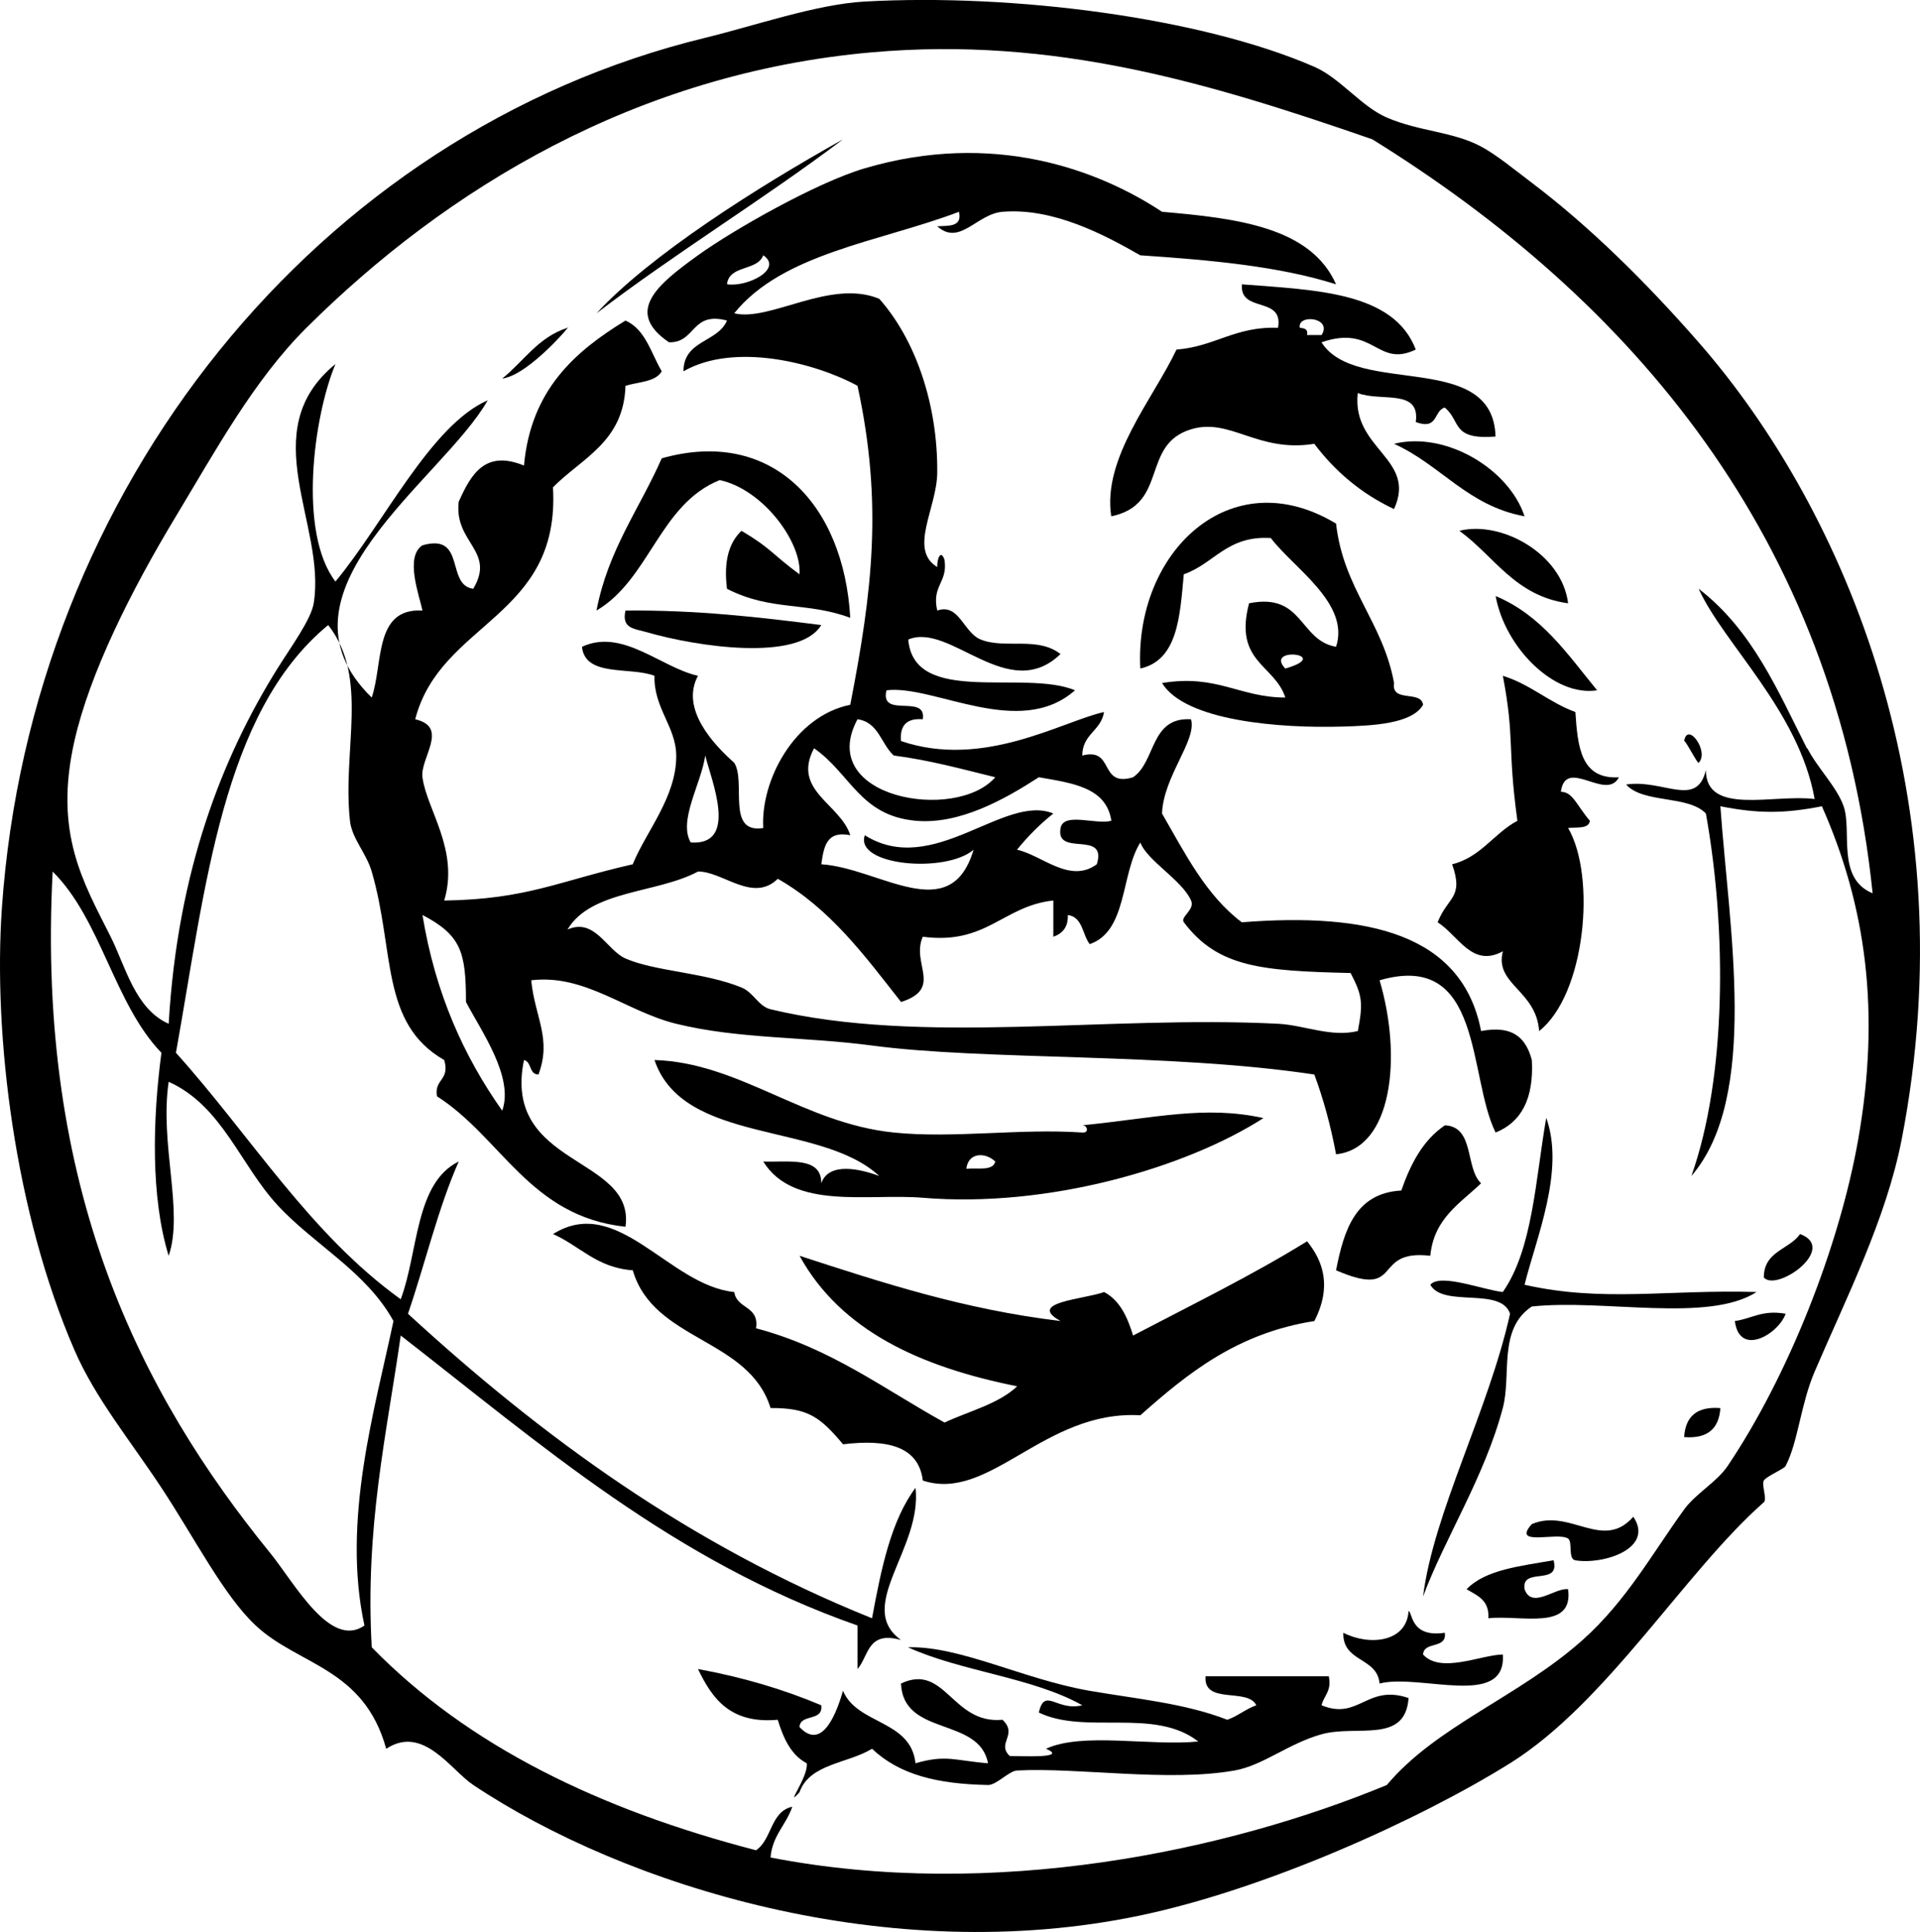
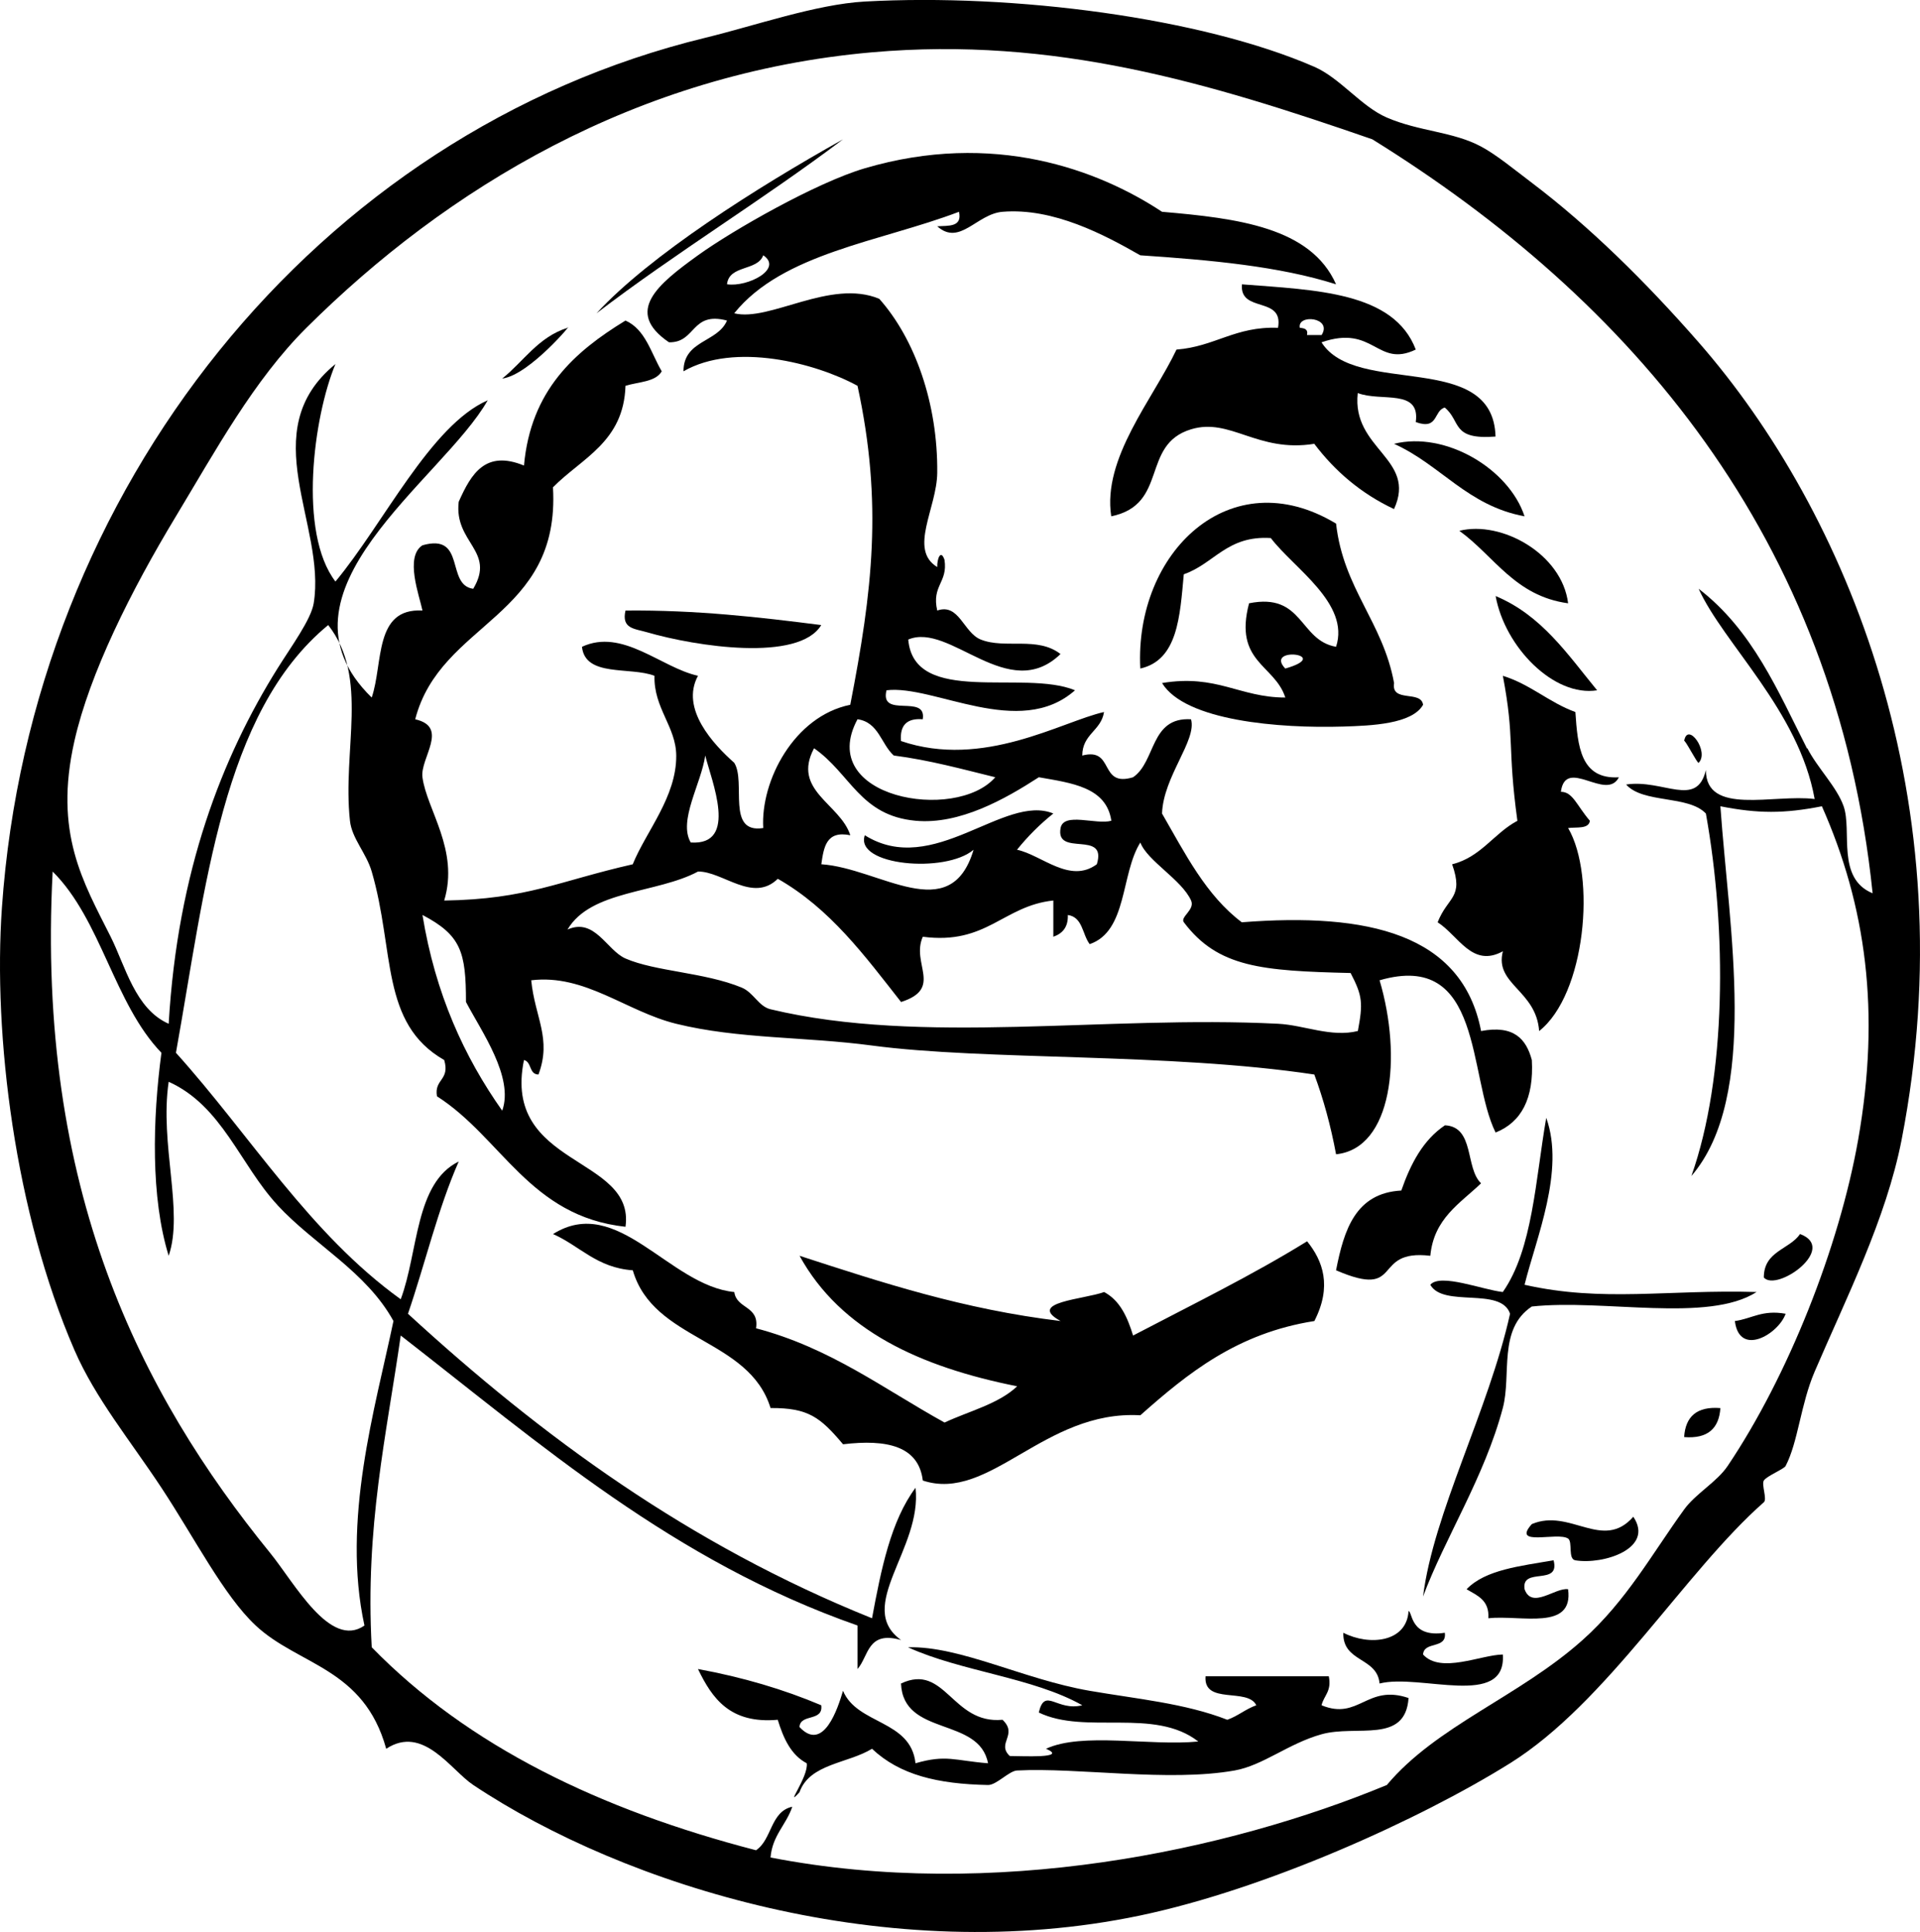
<svg xmlns="http://www.w3.org/2000/svg" id="eskimo_world_xA0_Image_1_" style="enable-background:new 0 0 208.675 210.015" xml:space="preserve" viewBox="0 0 208.675 210.015" version="1.1" y="0px" x="0px">
  <g>
    <path style="clip-rule:evenodd;fill-rule:evenodd" d="m134.96 30.906c8.042 0.626 16.526 0.811 18.913 7.092-4.229 2.034-4.513-2.775-10.245-0.788 3.747 5.973 18.656 0.783 18.914 10.245-4.845 0.369-3.715-1.656-5.517-3.152-1.237 0.339-0.674 2.479-3.152 1.576 0.511-3.67-3.753-2.175-6.305-3.152-0.69 6.11 6.471 7.115 3.94 12.609-3.573-1.681-6.405-4.102-8.668-7.093-6.17 0.997-9.119-2.881-13.397-1.576-5.506 1.68-2.397 8.166-8.669 9.457-0.975-6.338 4.533-12.724 7.093-18.125 4.156-0.31 6.383-2.548 11.033-2.364 0.64-3.509-4.2-1.553-3.92-4.729zm7.1 5.516h1.576c1.226-1.939-2.676-2.317-2.363-0.788 0.47 0.045 0.92 0.118 0.78 0.788z" />
    <path style="clip-rule:evenodd;fill-rule:evenodd" d="m151.51 48.243c5.612-1.397 12.495 2.732 14.186 7.881-6.21-1.143-9.11-5.603-14.19-7.881z" />
-     <path style="clip-rule:evenodd;fill-rule:evenodd" d="m92.41 67.157c-4.802-1.783-8.595-0.69-13.397-3.152-0.381-3.008 0.224-5.03 1.576-6.304 3.235 1.911 3.204 2.436 6.304 4.728 0.274-3.441-3.914-9.209-8.668-10.245-6.557 2.637-7.61 10.778-13.397 14.185 1.265-6.615 4.687-11.074 7.092-16.549 11.91-3.373 19.788 4.935 20.49 17.337z" />
    <path style="clip-rule:evenodd;fill-rule:evenodd" d="m145.21 56.912c0.791 7.09 5.085 10.676 6.305 17.337-0.337 2.176 2.938 0.74 3.152 2.364-1.192 2.1-5.623 2.27-8.669 2.364-6.933 0.216-17.19-0.609-19.701-4.729 5.979-0.987 8.407 1.575 13.397 1.576-1.143-3.586-5.629-3.828-3.94-10.245 5.922-1.194 5.421 4.036 9.456 4.728 1.54-4.707-4.591-8.531-7.092-11.821-4.766-0.299-6.142 2.79-9.457 3.94-0.423 4.568-0.647 9.334-4.729 10.245-0.64-12.596 9.75-22.699 21.27-15.759zm-5.52 15.761c5.31-1.527-2.35-2.486 0 0z" />
    <path style="clip-rule:evenodd;fill-rule:evenodd" d="m158.61 57.7c4.572-1.144 11.154 2.494 11.82 7.88-5.78-0.786-8.01-5.124-11.82-7.88z" />
    <path style="clip-rule:evenodd;fill-rule:evenodd" d="m162.55 64.792c5.006 2.086 7.833 6.352 11.032 10.245-4.69 0.741-10.02-4.679-11.03-10.245z" />
    <path style="clip-rule:evenodd;fill-rule:evenodd" d="m67.98 66.369c7.692-0.075 14.523 0.712 21.277 1.576-2.436 4.042-13.614 2.327-18.913 0.788-1.403-0.408-2.813-0.382-2.364-2.364z" />
    <path style="clip-rule:evenodd;fill-rule:evenodd" d="m183.04 80.554c0.363-2.179 2.776 1.163 1.576 2.364-0.13 0.121-1.54-2.66-1.58-2.364z" />
-     <path style="clip-rule:evenodd;fill-rule:evenodd" d="m137.33 121.53c-8.453 5.425-23.447 9.805-37.039 8.669-5.917-0.494-14.047 1.381-17.337-3.94 2.798 0.092 6.348-0.569 6.304 2.364 0.83-2.369 4.29-1.545 6.305-0.788-6.395-5.952-21.314-3.379-24.43-12.608 9.215 0.276 16.185 6.874 26.005 7.88 6.49 0.665 13.745-0.467 20.489 0 0.836 0.058 0.497-0.837 0-0.788 7.84-0.77 13.29-2.2 19.7-0.78zm-32.31 5.52c1.179-0.135 2.908 0.281 3.152-0.788-1.05-1.02-2.93-1.04-3.15 0.79z" />
    <path style="clip-rule:evenodd;fill-rule:evenodd" d="m168.06 121.53c2.046 5.736-1.113 13.062-2.363 18.126 8.492 1.922 15.537 0.502 25.218 0.787-5.284 3.386-16.603 0.735-24.43 1.576-3.702 2.454-2.191 7.409-3.152 11.033-1.994 7.519-6.296 14.12-8.669 20.489 1.138-9.11 7.116-20.2 9.457-30.734-0.98-2.96-7.25-0.631-8.669-3.151 1.084-1.287 5.706 0.553 7.881 0.787 3.25-4.64 3.55-12.22 4.72-18.93z" />
    <path style="clip-rule:evenodd;fill-rule:evenodd" d="m157.03 122.32c3.261 0.154 2.186 4.645 3.94 6.305-2.274 2.191-5.128 3.803-5.517 7.881-6.488-0.776-2.784 4.801-10.245 1.576 0.86-4.394 2.111-8.397 7.093-8.669 1.02-2.93 2.38-5.51 4.74-7.09z" />
    <path style="clip-rule:evenodd;fill-rule:evenodd" d="m110.54 150.69c-10.507-2.102-19.17-6.048-23.642-14.185 8.921 2.899 17.813 5.829 28.371 7.092-3.759-2.059 2.576-2.351 4.728-3.152 1.722 0.905 2.534 2.721 3.152 4.729 6.38-3.339 12.907-6.531 18.913-10.244 1.72 2.132 2.728 4.881 0.789 8.668-8.401 1.319-13.762 5.679-18.914 10.245-10.455-0.6-16.372 9.502-23.642 7.093-0.456-3.748-3.896-4.511-8.668-3.94-2.478-2.938-3.773-3.967-7.88-3.94-2.349-7.633-12.727-7.238-14.973-14.973-3.927-0.276-5.75-2.656-8.669-3.94 7.031-4.409 12.6 5.6 19.702 6.304 0.243 1.858 2.737 1.467 2.364 3.94 8.108 2.137 13.886 6.604 20.489 10.245 2.67-1.25 5.85-2.01 7.88-3.93z" />
    <path style="clip-rule:evenodd;fill-rule:evenodd" d="m195.64 134.14c4.157 1.56-2.508 6.331-3.939 4.729 0-2.89 2.76-3.02 3.94-4.73z" />
    <path style="clip-rule:evenodd;fill-rule:evenodd" d="m194.07 142.81c-0.771 2.199-5.023 4.738-5.516 0.788 1.85-0.25 2.96-1.25 5.52-0.79z" />
    <path style="clip-rule:evenodd;fill-rule:evenodd" d="m186.98 153.06c-0.147 2.217-1.371 3.357-3.94 3.152 0.14-2.22 1.37-3.36 3.94-3.15z" />
    <path style="clip-rule:evenodd;fill-rule:evenodd" d="m177.52 164.88c2.311 3.437-3.249 5.23-6.305 4.728-0.831-0.137-0.267-2.014-0.788-2.364-1.136-0.763-6.199 0.937-3.939-1.575 4.16-1.76 7.71 2.99 11.03-0.8z" />
    <path style="clip-rule:evenodd;fill-rule:evenodd" d="m168.85 169.6c0.759 2.86-3.541 0.662-3.151 3.152 0.796 2.219 3.347-0.217 4.728 0 0.62 4.561-5.104 2.776-8.668 3.152 0.134-1.973-1.211-2.467-2.364-3.152 2.05-2.14 5.88-2.52 9.45-3.15z" />
    <path style="clip-rule:evenodd;fill-rule:evenodd" d="m41.974 190.09c-2.443-8.821-9.534-9.047-14.185-13.397-3.47-3.246-6.621-9.479-10.245-14.973-3.396-5.149-7.178-9.718-9.457-14.974-6.466-14.911-8.847-34.189-7.88-48.071 3.172-45.569 34.284-84.321 76.441-94.567 5.361-1.303 12.082-3.649 17.337-3.94 16.229-0.9 36.659 1.776 48.86 7.092 2.809 1.224 5.096 4.314 7.88 5.517 3.537 1.527 7.178 1.51 10.245 3.152 1.678 0.898 3.562 2.461 5.517 3.94 6.244 4.726 12.34 10.721 18.125 17.337 16.101 18.415 29.208 49.946 22.065 86.686-1.675 8.614-6.078 17.326-9.457 25.218-1.524 3.562-1.793 7.649-3.152 10.245-0.175 0.334-2.052 1.09-2.363 1.576-0.281 0.438 0.379 2.031 0 2.364-8.549 7.516-17.067 21.805-27.582 28.37-9.868 6.16-26.571 13.688-40.191 16.549-27.405 5.756-56.06-3.222-72.501-14.186-2.445-1.63-5.43-6.57-9.445-3.94zm154.46-108.75c1.089 2.137 3.199 4.19 3.94 6.304 0.938 2.677-0.814 7.829 3.152 9.457-3.993-38.819-26.42-64.621-54.376-81.958-17.761-6.158-34.571-11.2-54.375-9.457-25.647 2.257-46.3 14.858-61.468 29.946-5.713 5.682-9.88 13.355-14.185 20.49-4.907 8.131-9.367 17.052-11.033 24.43-2.256 9.994 0.931 15.283 3.94 21.277 1.599 3.186 2.652 7.85 6.305 9.457 0.964-16.638 5.824-29.005 11.821-38.615 1.476-2.366 3.649-5.314 3.94-7.092 1.394-8.517-6.571-18.715 2.364-26.006-2.396 5.737-4.065 18.346 0 23.642 5.25-6.312 10.334-16.98 16.549-19.701-4.898 8.643-24.326 20.899-12.609 32.31 1.269-3.723 0.227-9.755 5.517-9.457-0.322-1.579-1.952-5.845 0-7.093 4.774-1.359 2.507 4.323 5.516 4.729 2.481-4.132-2.106-4.99-1.576-9.457 1.363-3.08 2.924-5.651 7.093-3.94 0.74-8.191 5.491-12.372 11.033-15.761 2.183 0.97 2.77 3.535 3.94 5.517-0.667 1.171-2.537 1.14-3.94 1.576-0.192 6.113-4.753 7.855-7.881 11.033 0.825 14.222-12.222 14.571-14.973 25.218 3.73 0.841 0.51 4.213 0.788 6.304 0.468 3.522 4.011 7.915 2.364 13.397 9.036-0.139 12.432-2.114 20.49-3.94 1.438-3.563 4.761-7.311 4.728-11.821-0.022-3.141-2.462-5.165-2.364-8.669-2.661-1.017-7.529 0.174-7.881-3.152 4.405-2.053 8.585 2.265 12.609 3.152-1.957 3.6 1.724 7.494 3.94 9.457 1.315 2.099-0.904 7.733 3.152 7.092-0.304-5.118 3.35-12.158 9.457-13.397 2.398-12.321 3.56-21.907 0.788-34.674-4.561-2.491-13.36-4.766-18.914-1.576 0.007-3.408 3.717-3.113 4.729-5.517-3.923-1.033-3.353 2.426-6.305 2.364-4.907-3.338-1.206-6.313 3.152-9.457 3.791-2.733 12.877-7.91 18.125-9.457 13.978-4.119 25.375 0.145 32.31 4.728 8.225 0.707 16.174 1.689 18.913 7.881-6.178-1.965-13.647-2.639-21.277-3.152-3.891-2.223-9.431-5.184-14.973-4.729-2.81 0.231-4.648 3.761-7.093 1.576 1.238-0.075 2.732 0.105 2.364-1.576-8.561 3.26-19.162 4.48-24.43 11.033 3.859 0.958 10.44-3.786 15.761-1.576 3.876 4.348 6.378 11.388 6.304 18.914-0.038 3.846-3.14 8.345 0 10.245-0.034-0.838 0.371-2.001 0.788-0.788 0.386 2.487-1.42 2.783-0.788 5.517 2.381-0.832 2.85 2.397 4.729 3.152 2.641 1.061 6.157-0.383 8.669 1.576-5.673 5.479-12.008-3.507-16.55-1.576 0.626 7.255 12.554 3.208 18.126 5.516-6.054 5.358-15.357-0.634-20.49 0-0.767 3.131 4.404 0.324 3.94 3.152-1.719-0.143-2.507 0.645-2.364 2.364 8.954 3.064 17.499-2.134 22.065-3.152-0.314 2.049-2.352 2.376-2.364 4.729 3.559-0.931 1.762 3.492 5.517 2.364 2.508-1.695 1.831-6.575 6.305-6.304 0.65 2.292-3.012 6.206-3.152 10.245 2.501 4.329 4.771 8.889 8.669 11.821 13.684-1.074 23.971 1.247 26.006 11.821 3.568-0.679 4.908 0.87 5.517 3.152 0.229 4.169-1.125 6.755-3.94 7.88-3.033-6.127-1.321-19.824-12.609-16.549 2.471 8.317 1.387 18.293-4.729 18.913-0.579-3.098-1.367-5.987-2.363-8.669-15.87-2.39-35.707-1.504-48.072-3.151-7.294-0.973-14.528-0.703-21.278-2.364-5.454-1.343-9.908-5.436-15.761-4.729 0.398 4.045 2.252 6.323 0.788 10.244-1.042-0.009-0.721-1.381-1.576-1.575-2.404 11.659 12.121 10.386 11.033 18.125-10.424-1.135-13.44-9.677-20.49-14.186-0.322-1.898 1.439-1.713 0.788-3.939-6.969-3.984-5.359-11.866-7.88-20.49-0.589-2.016-2.153-3.583-2.364-5.517-0.847-7.741 2.118-15.545-2.364-21.277-11.534 9.481-13.347 28.683-16.549 46.495 8.092 8.982 14.506 19.643 24.43 26.794 1.931-5.161 1.543-12.642 6.304-14.973-2.25 5.105-3.643 11.067-5.516 16.549 14.515 13.33 30.575 25.114 50.436 33.099 0.988-5.316 2.038-10.571 4.728-14.185 0.756 6.621-6.63 12.92-1.576 16.549-3.673-1.047-3.498 1.756-4.728 3.152v-4.729c-20.041-7.016-34.42-19.692-49.647-31.522-1.543 10.804-3.883 20.81-3.152 33.887 10.501 10.776 24.875 17.681 41.767 22.065 1.741-1.148 1.56-4.219 3.94-4.729-0.654 1.973-2.159 3.095-2.364 5.517 24.214 4.704 49.652-0.697 66.984-7.881 5.401-6.442 14.378-9.595 21.277-15.761 4.772-4.265 7.561-9.39 11.033-14.185 1.248-1.725 3.555-2.985 4.729-4.729 6.557-9.738 12.123-23.784 14.185-35.463 2.453-13.894 0.854-25.43-3.94-36.25-4.097 0.808-6.936 0.808-11.032 0 0.921 13.22 4.26 31.572-3.152 40.191 3.818-10.762 3.859-26.713 1.576-39.403-1.922-2.019-6.812-1.068-8.669-3.152 4.039-0.612 7.684 2.613 8.669-1.576-0.012 5.003 7.393 2.589 11.82 3.152-1.711-9.587-9.901-16.888-12.608-22.854 5.89 4.523 8.62 11.146 11.78 17.365zm-166.28 49.648c-4.049-4.37-6.014-10.788-11.821-13.397-1.002 6.793 1.658 14.088 0 18.914-1.961-6.349-1.753-14.823-0.788-22.066-5.156-5.351-6.547-14.467-11.821-19.701-1.806 34.529 9.574 56.782 23.642 74.077 2.636 3.242 6.515 10.482 10.245 7.881-2.487-11.423 1.144-23.545 3.152-33.099-2.962-5.38-8.599-8.27-12.609-12.6zm52.8-103.24c-0.625 1.739-3.705 1.024-3.94 3.152 2.237 0.337 6.132-1.665 3.94-3.152zm25.217 56.74c-3.586-0.879-7.082-1.85-11.033-2.364-1.383-1.244-1.635-3.619-3.94-3.94-4.609 8.54 10.683 11.243 14.973 6.304zm2.37 7.881c2.683 0.573 5.733 3.74 8.668 1.576 1.164-3.791-4.527-0.726-3.939-3.94 0.339-1.762 3.884-0.319 5.516-0.788-0.539-3.663-4.309-4.098-7.88-4.729-3.678 2.379-8.609 5.17-13.397 4.729-6.04-0.557-7.052-5.109-11.033-7.88-2.442 4.595 2.844 6.02 3.94 9.457-2.642-0.541-2.881 1.322-3.152 3.152 6.364 0.422 14.037 6.879 16.549-1.576-3.063 2.607-12.955 1.718-11.821-1.576 7.444 4.668 15.146-4.563 20.49-2.364-1.47 1.173-2.78 2.487-3.95 3.939zm-35.468-0.789c5.236 0.355 2.237-6.753 1.576-9.457-0.428 3.051-2.964 7.092-1.576 9.457zm43.348 11.034c-0.791-1.047-0.745-2.933-2.363-3.152 0.042 1.356-0.607 2.021-1.576 2.364v-3.94c-5.464 0.579-7.232 4.852-14.186 3.94-1.31 2.921 2.251 5.614-2.364 7.093-3.926-5-7.705-10.154-13.397-13.394-2.708 2.655-5.976-0.814-8.669-0.788-4.443 2.386-11.654 2.005-14.185 6.304 2.969-1.319 4.265 2.267 6.305 3.152 3.262 1.415 8.588 1.5 12.609 3.152 1.312 0.539 1.837 2.049 3.152 2.364 16.469 3.943 36.415 0.631 55.164 1.576 2.836 0.143 5.756 1.506 8.668 0.788 0.56-3.007 0.523-3.795-0.788-6.305-9.644-0.231-14.425-0.601-18.125-5.517-0.433-0.575 1.241-1.362 0.788-2.364-1.032-2.282-4.743-4.282-5.517-6.304-2.14 3.391-1.39 9.648-5.51 11.048zm-63.837 18.12c1.294-3.646-2.252-8.598-3.94-11.82-0.002-5.44-0.53-7.248-4.728-9.457 1.398 8.587 4.539 15.427 8.668 21.277z" />
    <path style="clip-rule:evenodd;fill-rule:evenodd" d="m91.622 15.145c-8.678 6.558-18.162 12.31-26.794 18.913 5.792-6.294 17.357-13.637 26.794-18.913z" />
    <path style="clip-rule:evenodd;fill-rule:evenodd" d="m61.675 35.634c0.867-0.91-4.087 5.132-7.092 5.517 2.334-1.87 3.904-4.502 7.092-5.517z" />
    <path style="clip-rule:evenodd;fill-rule:evenodd" d="m153.09 175.12c0.454 0.135 0.181 2.922 3.94 2.364 0.241 1.817-2.276 0.875-2.364 2.364 1.918 2.12 6.292 0.032 8.669 0 0.401 5.918-8.996 2.037-13.397 3.152-0.257-2.896-4.029-2.275-3.94-5.517 2.83 1.45 6.88 1.04 7.09-2.35z" />
    <path style="clip-rule:evenodd;fill-rule:evenodd" d="m98.714 179.06c5.67-0.139 12.493 3.478 19.701 4.729 5.065 0.879 10.378 1.355 14.974 3.152 1.166-0.41 1.986-1.166 3.152-1.576-0.938-1.953-5.764-0.016-5.517-3.152h13.396c0.334 1.647-0.54 2.087-0.788 3.152 4.064 1.672 4.918-2.332 9.457-0.788-0.343 5.032-5.644 2.874-9.457 3.94-3.621 1.013-6.35 3.389-9.456 3.939-7.182 1.275-17.006-0.349-23.642 0-0.874 0.047-2.24 1.595-3.152 1.576-5.496-0.106-9.601-1.1-12.609-3.939-2.598 1.604-6.791 1.614-7.881 4.728-1.737 1.891 1.011-1.713 0.788-3.151-1.722-0.905-2.534-2.721-3.152-4.729-5.19 0.462-7.128-2.329-8.669-5.517 4.882 0.896 9.337 2.222 13.397 3.94 0.241 1.817-2.277 0.875-2.364 2.364 2.609 2.811 4.186-2.074 4.729-3.94 1.547 3.707 7.368 3.139 7.88 7.881 3.346-0.971 4.243-0.289 7.881 0-0.955-5.088-9.215-2.869-9.457-8.669 4.817-2.274 5.542 4.465 11.033 3.94 1.726 1.64-0.692 2.547 0.788 3.94 1.155-0.009 6.448 0.297 3.94-0.788 3.951-1.828 11.287-0.271 16.549-0.788-4.781-3.726-12.254-0.695-17.337-3.152 0.668-2.812 1.94-0.095 4.728-0.788-5.37-3.03-13.14-3.66-18.916-6.29z" />
    <path style="clip-rule:evenodd;fill-rule:evenodd" d="m163.34 73.461c3.006 0.934 4.995 2.885 7.88 3.94 0.252 3.689 0.545 7.336 4.729 7.092-1.372 2.668-5.789-2.278-6.305 1.576 1.299 0.003 1.713 1.479 3.152 3.152-0.127 0.923-1.437 0.665-2.364 0.788 3.062 5.242 1.899 18.089-3.151 22.066-0.318-4.454-4.881-5.068-3.94-8.669-3.346 1.829-4.804-1.685-7.093-3.152 1.109-2.816 2.874-2.631 1.576-6.304 3.148-0.792 4.523-3.357 7.093-4.729-1.11-8.101-0.26-8.8-1.58-15.766z" />
  </g>
</svg>